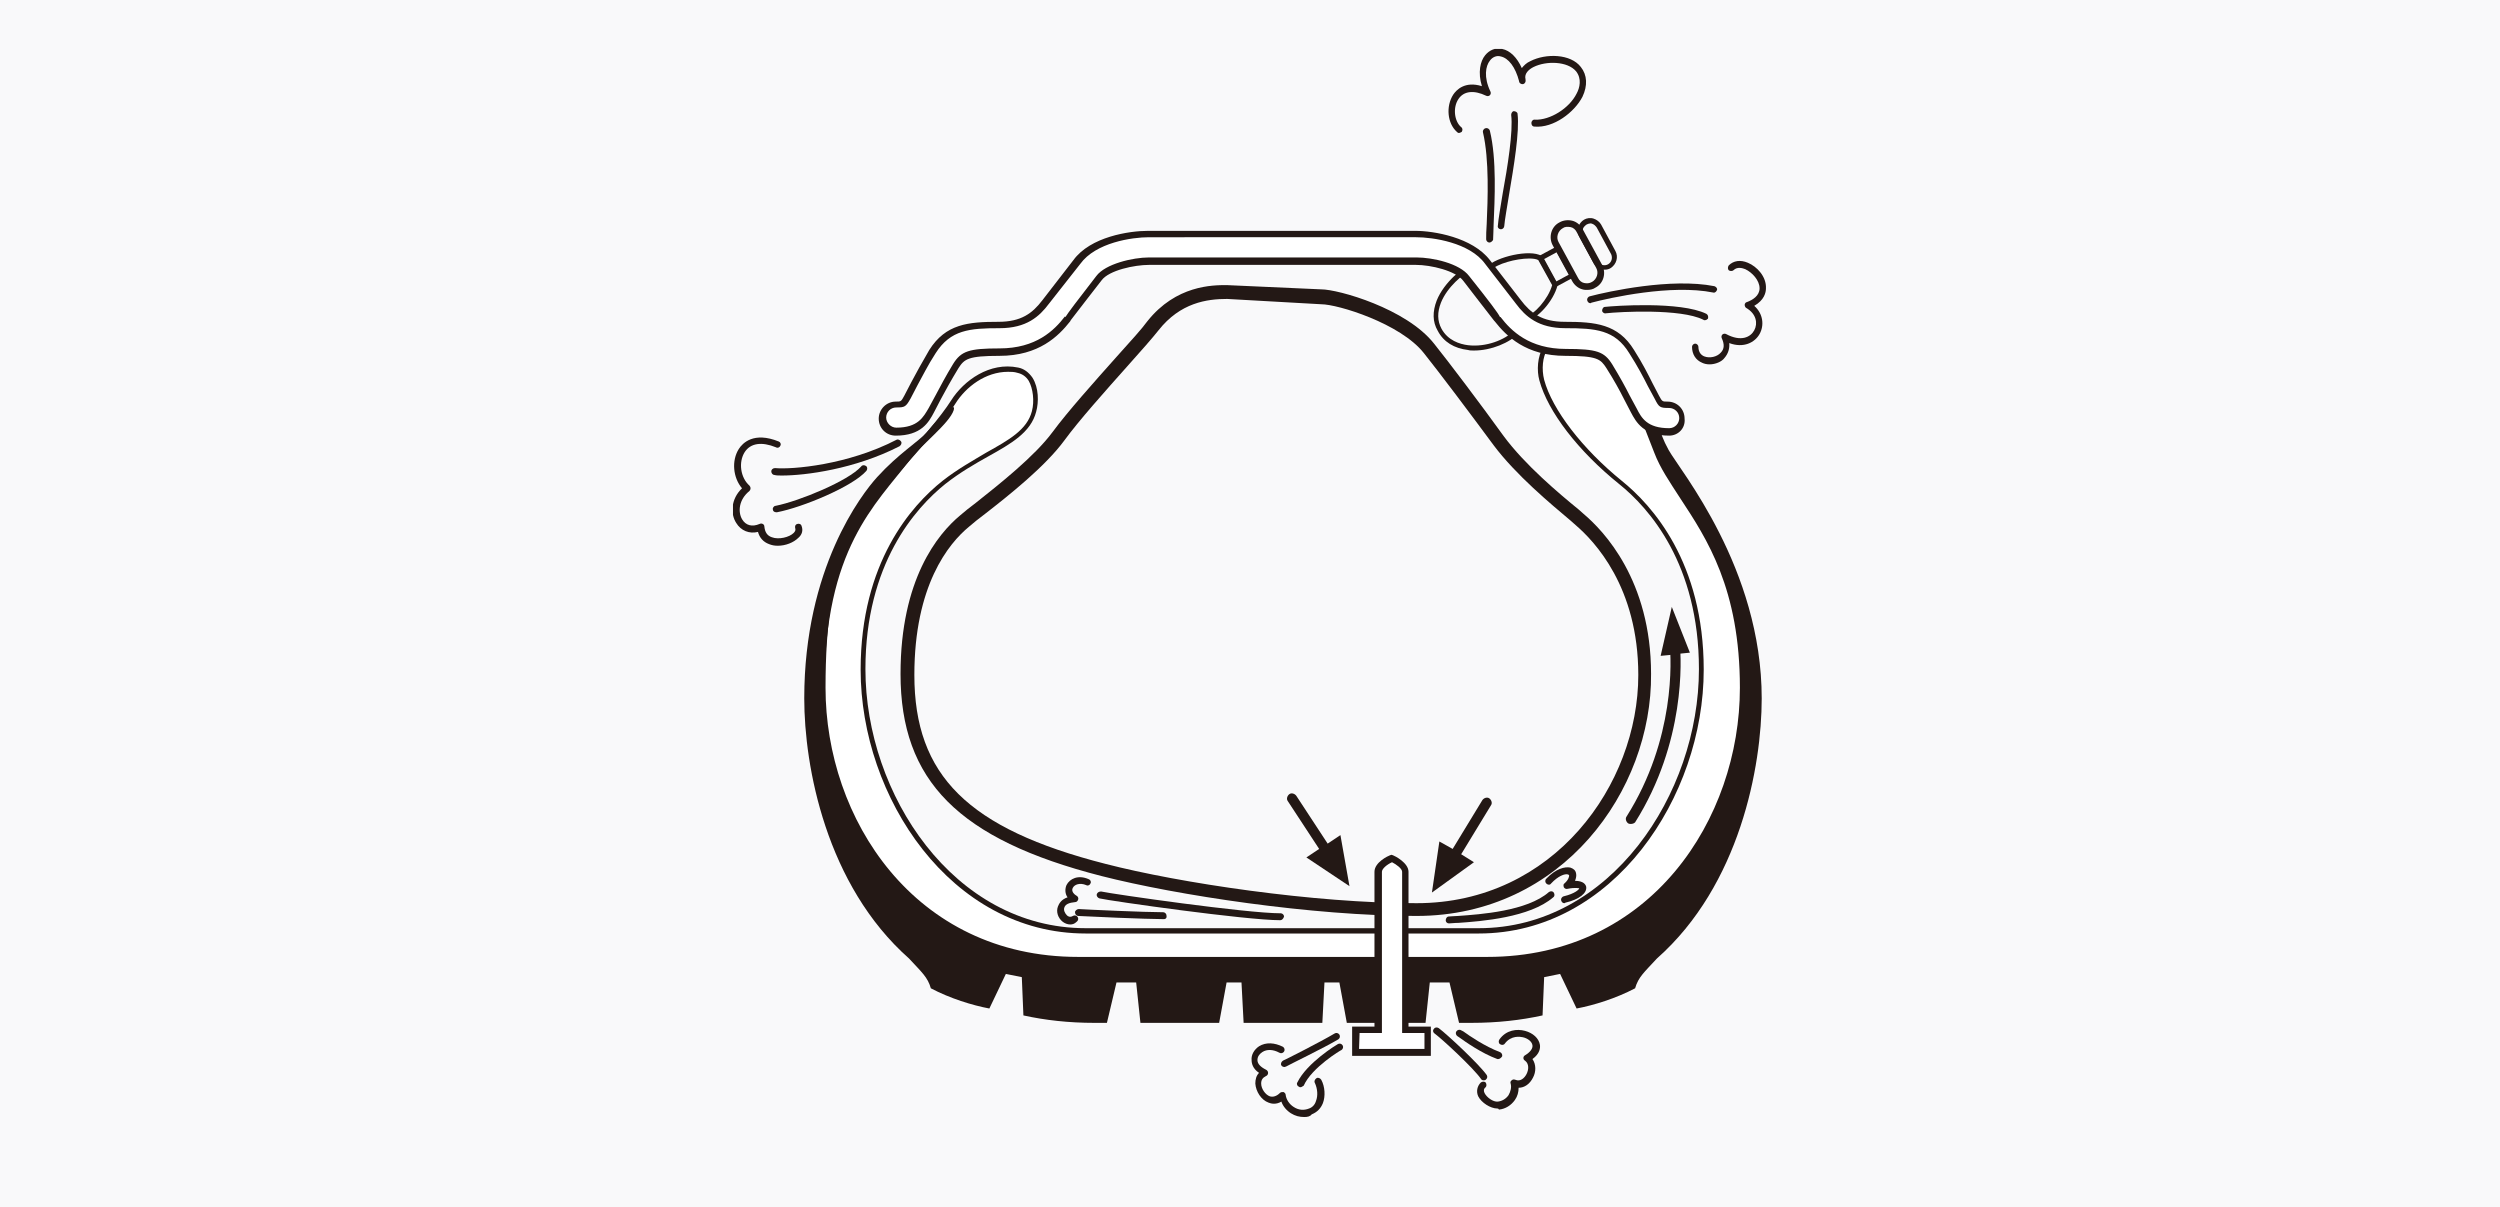
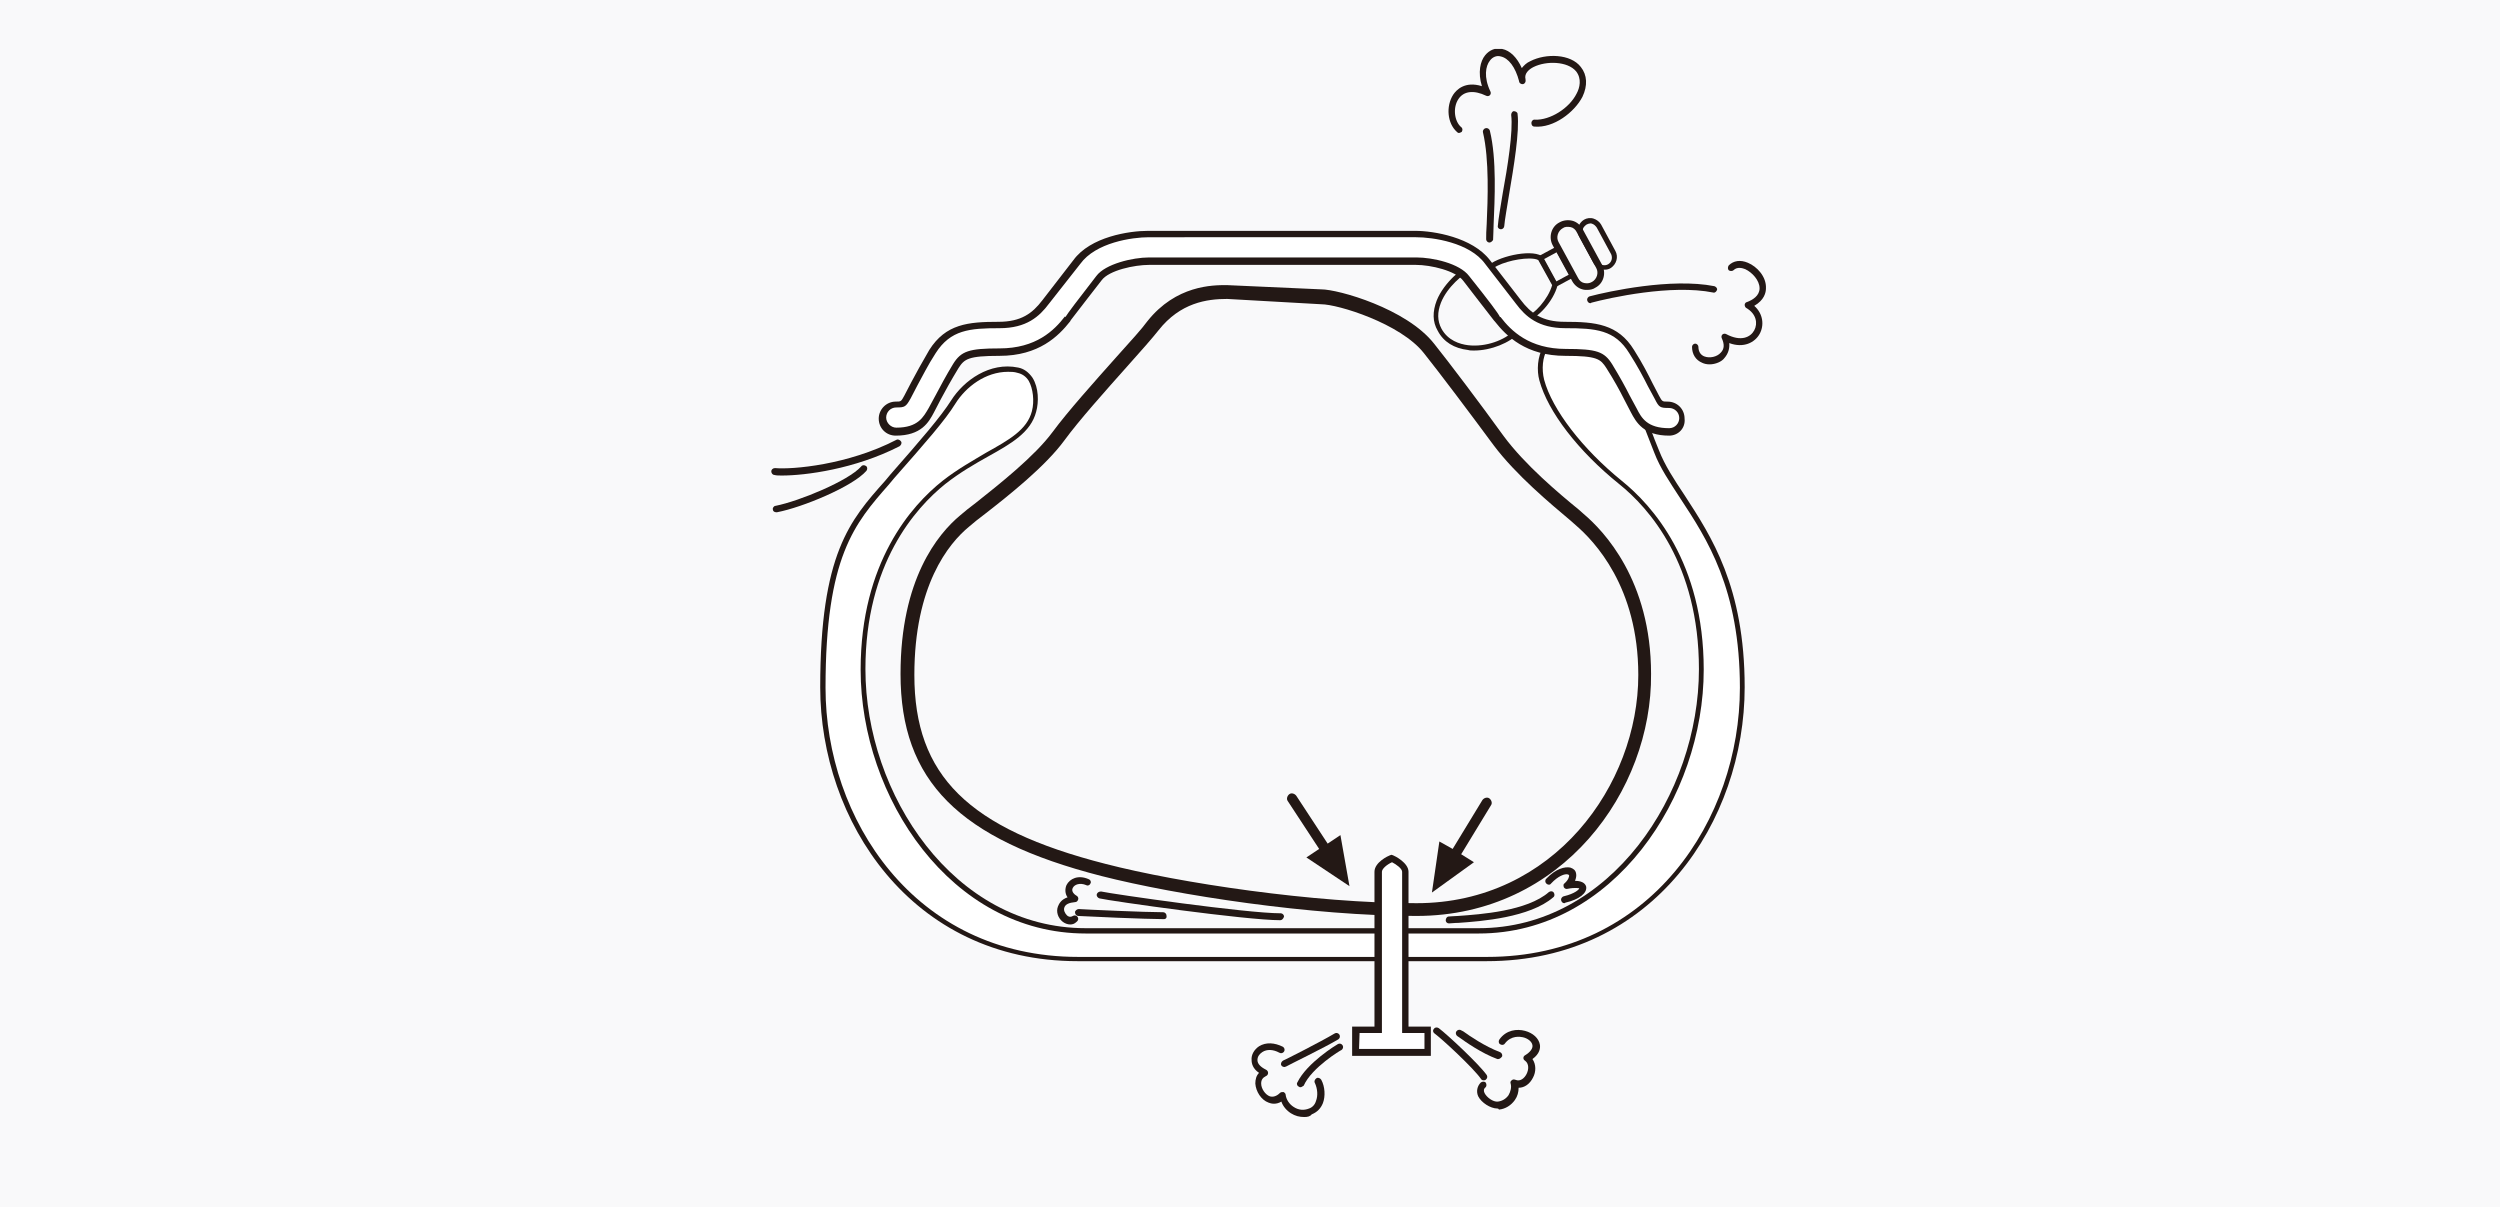
<svg xmlns="http://www.w3.org/2000/svg" xmlns:xlink="http://www.w3.org/1999/xlink" id="tubeless_img03.svg" viewBox="0 0 470 227" preserveAspectRatio="none">
  <style>.st0{fill:#F9F9FA;} .st1{fill:#F9F9FA;enable-background:new ;} .st2{clip-path:url(#SVGID_2_);fill:#231815;} .st3{clip-path:url(#SVGID_4_);fill:#231815;} .st4{clip-path:url(#SVGID_6_);fill:#231815;} .st5{clip-path:url(#SVGID_8_);fill:#231815;} .st6{clip-path:url(#SVGID_10_);fill:#231815;} .st7{clip-path:url(#SVGID_12_);fill:#FFFFFF;} .st8{clip-path:url(#SVGID_14_);fill:#231815;} .st9{clip-path:url(#SVGID_16_);fill:#231815;} .st10{clip-path:url(#SVGID_18_);fill:#FFFFFF;} .st11{clip-path:url(#SVGID_20_);fill:#231815;} .st12{clip-path:url(#SVGID_22_);fill:#231815;} .st13{clip-path:url(#SVGID_24_);fill:#FFFFFF;} .st14{clip-path:url(#SVGID_26_);fill:#231815;} .st15{clip-path:url(#SVGID_28_);fill:#231815;} .st16{clip-path:url(#SVGID_30_);fill:#231815;} .st17{clip-path:url(#SVGID_32_);fill:#231815;} .st18{clip-path:url(#SVGID_34_);fill:#231815;} .st19{clip-path:url(#SVGID_36_);fill:#231815;} .st20{clip-path:url(#SVGID_38_);fill:#231815;} .st21{clip-path:url(#SVGID_40_);fill:#231815;} .st22{clip-path:url(#SVGID_42_);fill:#231815;} .st23{clip-path:url(#SVGID_44_);fill:#231815;} .st24{clip-path:url(#SVGID_46_);fill:#231815;} .st25{clip-path:url(#SVGID_48_);fill:#231815;} .st26{clip-path:url(#SVGID_50_);fill:#231815;} .st27{clip-path:url(#SVGID_52_);fill:#231815;} .st28{clip-path:url(#SVGID_54_);fill:#231815;} .st29{clip-path:url(#SVGID_56_);fill:#231815;} .st30{clip-path:url(#SVGID_58_);fill:#231815;} .st31{clip-path:url(#SVGID_60_);fill:#231815;} .st32{clip-path:url(#SVGID_62_);fill:#231815;} .st33{clip-path:url(#SVGID_64_);fill:#231815;} .st34{clip-path:url(#SVGID_66_);fill:#231815;} .st35{clip-path:url(#SVGID_68_);fill:#231815;} .st36{clip-path:url(#SVGID_70_);fill:#231815;} .st37{clip-path:url(#SVGID_72_);fill:#231815;} .st38{clip-path:url(#SVGID_74_);fill:#231815;}</style>
  <path id="aaa.svg" class="st0" d="M0 0h470v227H0z" />
  <defs>
    <path id="SVGID_1_" d="M137.8 9.2h194.4V210H137.8z" />
  </defs>
  <clipPath id="SVGID_2_">
    <use xlink:href="#SVGID_1_" overflow="visible" />
  </clipPath>
  <path class="st2" d="M298.4 54.5c-.3 0-.6 0-.9-.1-.8-.2-1.5-.8-1.9-1.5l-3.7-6.8c-.8-1.5-.3-3.5 1.3-4.3.7-.4 1.6-.5 2.4-.3s1.5.8 1.9 1.5l3.7 6.8c.8 1.5.3 3.5-1.3 4.3-.4.3-1 .4-1.5.4zm-4.6-11.6c-.9.5-1.3 1.7-.8 2.6l3.7 6.8c.2.4.6.8 1.1.9.5.1 1 .1 1.5-.2.9-.5 1.3-1.7.8-2.6l-3.7-6.8c-.2-.4-.6-.8-1.1-.9-.6-.1-1.1-.1-1.5.2z" />
  <defs>
    <path id="SVGID_3_" d="M137.8 9.2h194.4V210H137.8z" />
  </defs>
  <clipPath id="SVGID_4_">
    <use xlink:href="#SVGID_3_" overflow="visible" />
  </clipPath>
  <path class="st3" d="M301.7 50.7c-.2 0-.4 0-.7-.1-.6-.2-1.1-.6-1.4-1.1l-2.7-5c-.3-.5-.4-1.2-.2-1.8.2-.6.6-1.1 1.1-1.4.5-.3 1.2-.4 1.8-.2.6.2 1.1.6 1.4 1.1l2.7 5c.6 1.1.2 2.5-.9 3.2-.3.2-.7.3-1.1.3zM299 42c-.2 0-.5.1-.7.2-.3.2-.6.5-.7.8-.1.4-.1.7.1 1.1l2.7 5c.2.3.5.6.8.7.4.1.7.1 1.1-.1.7-.4.9-1.2.6-1.9l-2.7-5c-.2-.3-.5-.6-.8-.7-.2-.1-.3-.1-.4-.1z" />
  <defs>
    <path id="SVGID_5_" d="M137.8 9.2h194.4V210H137.8z" />
  </defs>
  <clipPath id="SVGID_6_">
    <use xlink:href="#SVGID_5_" overflow="visible" />
  </clipPath>
  <path class="st4" d="M292.2 54.1l-3.2-5.8 4.1-2.2 3.2 5.8-4.1 2.2zm-1.9-5.4l2.3 4.2 2.4-1.3-2.3-4.2-2.4 1.3z" />
  <defs>
    <path id="SVGID_7_" d="M137.8 9.2h194.4V210H137.8z" />
  </defs>
  <clipPath id="SVGID_8_">
    <use xlink:href="#SVGID_7_" overflow="visible" />
  </clipPath>
  <path class="st5" d="M286.9 60.3c-2.3 0-7.1-7.6-7.6-8.5-.2-.3-.4-1 .3-1.7 1.7-1.8 8-3.3 10.2-2l.1.1.1.1 2.8 5.2v.2c-.7 2.8-3.8 6.4-5.9 6.6.1 0 .1 0 0 0zm.6-11.7c-2.5 0-6.1 1-7.2 2.2-.3.4-.2.5-.2.6 2.4 3.9 5.7 8 6.8 8 1.4-.1 4.2-3.2 4.9-5.8l-2.6-4.7c-.3-.2-1-.3-1.7-.3z" />
  <defs>
    <path id="SVGID_9_" d="M137.8 9.2h194.4V210H137.8z" />
  </defs>
  <clipPath id="SVGID_10_">
    <use xlink:href="#SVGID_9_" overflow="visible" />
  </clipPath>
  <path class="st6" d="M277.1 65.9c-.4 0-.8 0-1.1-.1-2.6-.3-4.6-1.5-5.7-3.6-1-1.7-1-3.6-.2-5.7 1.4-3.5 5.1-6.4 6.5-6.8l.4-.1.2.3c1.3 2.3 6.7 9.9 8.5 12l.3.3-.3.3c-1.9 2-5.4 3.4-8.6 3.4zm-.6-15.1c-1.4.7-4.4 3.1-5.6 6.1-.7 1.8-.7 3.4.1 4.9 1.2 2.2 3.4 2.9 5 3.1 3.4.4 6.9-1 8.6-2.7-1.9-2.4-6.6-8.9-8.1-11.4z" />
  <defs>
    <path id="SVGID_11_" d="M137.8 9.2h194.4V210H137.8z" />
  </defs>
  <clipPath id="SVGID_12_">
    <use xlink:href="#SVGID_11_" overflow="visible" />
  </clipPath>
  <path class="st7" d="M241.1 180.3h38.5c29.8 0 48-24.4 48-51 0-26.2-12.3-34.4-16.1-44.4-2.8-7.2-4.4-12.2-6.3-15.2-2.5-3.9-7.2-7-12.1-6-3.1.6-3.8 4.9-3.1 7.7 1.5 5.9 7.4 13.3 14.8 19.2 8 6.4 15.2 17.7 15.2 35.2 0 23.8-16.8 49.1-41.8 49.1h-74c-25 0-41.8-25.4-41.8-49.1 0-17.4 7.2-28.8 15.2-35.2 7.4-5.9 15.4-7.4 16.9-13.3.7-2.8 0-7.1-3.1-7.7-5-.9-9.7 2.1-12.1 6-1.9 3-5.5 7.2-11.4 13.9-7 8-13.1 13.5-13.1 39.7 0 26.6 18.2 51 48 51h38.3v.1z" />
  <defs>
    <path id="SVGID_13_" d="M137.8 9.2h194.4V210H137.8z" />
  </defs>
  <clipPath id="SVGID_14_">
    <use xlink:href="#SVGID_13_" overflow="visible" />
  </clipPath>
  <path class="st8" d="M279.5 180.7h-76.9c-31.4 0-48.4-26.5-48.4-51.5 0-25.1 5.6-31.4 12.2-38.8l1-1.2c5.8-6.6 9.5-10.9 11.4-13.9 2.4-3.8 7.3-7.3 12.6-6.2 1.1.2 2 .9 2.7 1.9 1.2 1.9 1.2 4.6.7 6.4-1 3.9-4.7 6-9 8.4-2.5 1.4-5.3 3-8.1 5.2-5.6 4.5-15 15-15 34.8 0 23.5 16.6 48.7 41.4 48.7H278c24.7 0 41.4-25.2 41.4-48.7 0-19.8-9.4-30.3-15-34.8-7.7-6.2-13.4-13.6-15-19.5-.5-1.8-.4-4.5.8-6.4.6-1 1.6-1.7 2.7-1.9 5.3-1.1 10.2 2.4 12.6 6.2 1.5 2.4 2.9 6.1 4.8 11.2.5 1.3 1 2.7 1.6 4.1 1.1 2.8 2.8 5.4 4.8 8.4 5 7.7 11.3 17.2 11.3 36.1 0 25-17 51.5-48.5 51.5zm-90-110.8c-4.2 0-7.9 2.8-9.9 6-1.9 3.1-5.6 7.3-11.5 14l-1 1.2c-6.4 7.3-11.9 13.5-11.9 38.2 0 24.5 16.6 50.6 47.5 50.6h76.9c30.8 0 47.5-26 47.5-50.6 0-18.6-6.2-28-11.2-35.6-2-3.1-3.8-5.7-4.9-8.6-.6-1.5-1.1-2.8-1.6-4.1-1.9-5-3.2-8.6-4.7-11-2.3-3.6-6.7-6.7-11.7-5.8-.9.2-1.6.7-2.1 1.5-.9 1.4-1.1 3.7-.6 5.7 1.5 5.6 7.2 13 14.6 19 5.7 4.6 15.4 15.3 15.4 35.5 0 23.9-17 49.6-42.3 49.6h-73.9c-25.3 0-42.3-25.6-42.3-49.6 0-20.2 9.6-30.9 15.4-35.5 2.8-2.2 5.7-3.8 8.2-5.3 4.3-2.4 7.7-4.3 8.6-7.8.5-1.9.2-4.3-.6-5.7-.5-.8-1.2-1.3-2.1-1.5-.6-.2-1.2-.2-1.8-.2z" />
  <defs>
-     <path id="SVGID_15_" d="M137.8 9.2h194.4V210H137.8z" />
-   </defs>
+     </defs>
  <clipPath id="SVGID_16_">
    <use xlink:href="#SVGID_15_" overflow="visible" />
  </clipPath>
  <path class="st9" d="M279.5 180.3c29.8 0 48-24.4 48-51 0-26.2-12.3-34.4-16.1-44.4-1.3-3.3-2.5-6.1-3.2-8.6-.6-1.8 2-1.6 2.8.5s.6 4 2.7 7.8 17.5 22.2 17.5 46.7c0 12.8-4.1 35.1-19.7 48.9-2.4 2.6-3.5 3.5-4.1 5.6-3.6 1.9-7.8 3.2-11 3.8l-3.1-6.5-3 .6-.3 7.2c-4.1.9-8.5 1.4-13.4 1.4h-2.3l-1.8-7.6h-3.7l-.8 7.6h-14.8l-1.4-7.6H249l-.4 7.6h-14.8l-.4-7.6h-2.8l-1.4 7.6h-14.8l-.8-7.6h-3.7l-1.8 7.6h-2.3c-4.9 0-9.3-.5-13.4-1.4l-.3-7.2-3-.6-3.1 6.5c-3.2-.6-7.4-1.9-11-3.8-.6-2.1-1.7-3-4.1-5.6-15.6-13.8-19.7-36.1-19.7-48.9 0-24.5 10.8-38.4 13.7-41.6 4-4.4 7.8-6.7 9.3-8.4 2.7-3.2 5.6-6 5.1-4.2-.8 2.5-6.1 6.5-8.2 9.3-6.5 8.5-16.1 16.7-16.1 42.9 0 26.6 18.2 51 48 51h76.5z" />
  <defs>
    <path id="SVGID_17_" d="M137.8 9.2h194.4V210H137.8z" />
  </defs>
  <clipPath id="SVGID_18_">
    <use xlink:href="#SVGID_17_" overflow="visible" />
  </clipPath>
  <path class="st10" d="M241.1 49.2h25.1c2.9 0 7.8 1.1 9.4 3.2l6 7.7c2.1 2.7 5.6 6.3 12.8 6.3 5.8 0 6.9.5 8.2 2.6 1.4 2.3 2.5 4.3 3.3 5.9l1.1 2 .2.4c1 1.8 2.2 4.1 6.6 4.1 1.4 0 2.5-1.1 2.5-2.5s-1.1-2.5-2.5-2.5-1.4 0-2.2-1.4l-.2-.4-1-1.9c-.9-1.7-2-3.8-3.5-6.2-2.9-4.6-6.8-5-12.5-5-4.8 0-7.1-2.1-8.8-4.3l-5.8-7.5c-3.1-4.2-10.1-5.3-13.5-5.3H216c-3.3 0-10.4 1.1-13.5 5.3l-5.8 7.5c-1.8 2.3-4 4.3-8.8 4.3-5.7 0-9.6.3-12.5 5-1.5 2.4-2.6 4.5-3.5 6.2l-1 1.9-.2.4c-.8 1.4-.8 1.4-2.2 1.4s-2.5 1.1-2.5 2.5 1.1 2.5 2.5 2.5c4.4 0 5.7-2.3 6.6-4.1l.2-.4 1.1-2c.8-1.6 1.9-3.6 3.3-5.9 1.3-2.1 2.4-2.6 8.2-2.6 7.1 0 10.7-3.6 12.8-6.3l6-7.7c1.5-2.1 6.4-3.2 9.4-3.2h25z" />
  <defs>
    <path id="SVGID_19_" d="M137.8 9.2h194.4V210H137.8z" />
  </defs>
  <clipPath id="SVGID_20_">
    <use xlink:href="#SVGID_19_" overflow="visible" />
  </clipPath>
  <path class="st11" d="M313.8 81.9c-4.8 0-6.2-2.5-7.2-4.4l-1.3-2.5c-.8-1.6-1.9-3.6-3.3-5.8-1.1-1.7-1.7-2.3-7.7-2.3-7.4 0-11.1-3.7-13.3-6.5l-.1-.1c-.8-1-5.8-7.5-5.8-7.5-1.4-1.9-6.1-3-8.9-3H216c-2.7 0-7.5 1-8.9 2.9 0 0-4.9 6.3-5.8 7.5l-.1.2c-2.2 2.8-5.9 6.5-13.3 6.5-5.9 0-6.6.6-7.7 2.3-1.4 2.3-2.5 4.3-3.3 5.8l-1.3 2.5c-1 1.9-2.4 4.4-7.2 4.4-1.8 0-3.2-1.4-3.2-3.2 0-1.7 1.4-3.2 3.2-3.2 1 0 1 0 1.6-1.1l1.3-2.5c.9-1.7 2-3.7 3.4-6.1 3.1-4.9 7.3-5.3 13-5.3 4.3 0 6.4-1.6 8.3-4.1l5.8-7.5c3.2-4.4 10.5-5.5 14-5.5h50.3c3.4 0 10.7 1.2 14 5.5l5.8 7.5c1.9 2.5 4 4.1 8.3 4.1 5.7 0 10 .4 13 5.3 1.6 2.5 2.7 4.7 3.5 6.3l1.2 2.3c.6 1.1.6 1.1 1.6 1.1 1.8 0 3.2 1.4 3.2 3.2.2 1.8-1.2 3.2-2.9 3.2zm-31.7-22.3c2 2.6 5.4 6 12.3 6 5.8 0 7.2.5 8.7 2.9 1.4 2.3 2.5 4.3 3.3 5.9l1.3 2.4c.9 1.8 2 3.7 6.1 3.7 1.1 0 1.9-.9 1.9-1.9 0-1.1-.9-1.9-1.9-1.9-1.7 0-1.9-.1-2.7-1.7l-1.3-2.4c-.8-1.6-1.9-3.7-3.5-6.2-2.7-4.4-6.3-4.7-12-4.7-5.1 0-7.5-2.2-9.3-4.6l-5.8-7.5c-2.9-4-9.8-5-13-5H216c-3.2 0-10 1-12.9 5l-5.9 7.5c-1.8 2.4-4.2 4.6-9.3 4.6-5.6 0-9.2.3-12 4.7-1.5 2.3-2.5 4.4-3.4 6l-1.3 2.5c-.9 1.6-1.1 1.7-2.7 1.7-1.1 0-1.9.9-1.9 1.9s.9 1.9 1.9 1.9c4.1 0 5.1-2 6.1-3.7l1.3-2.4c.8-1.5 1.9-3.6 3.3-5.9 1.5-2.4 3-2.9 8.7-2.9 6.9 0 10.3-3.4 12.3-6l.1.1c.5-.8 2-2.8 5.8-7.7 1.7-2.3 6.9-3.5 9.9-3.5h50.3c3 0 8.1 1.1 9.9 3.5 3.9 4.9 5.4 6.9 5.8 7.7h.1z" />
  <defs>
    <path id="SVGID_21_" d="M137.8 9.2h194.4V210H137.8z" />
  </defs>
  <clipPath id="SVGID_22_">
    <use xlink:href="#SVGID_21_" overflow="visible" />
  </clipPath>
  <path class="st12" d="M266.3 172.2c-19.6 0-45.1-3.9-59.2-7.5-26.9-6.9-37.8-17.9-37.8-38 0-17.8 7-26.3 11.2-29.8.8-.7 1.8-1.5 3-2.4 4.4-3.5 11-8.7 14.4-13.3 2.8-3.8 7.9-9.5 12-14.1 2.6-2.9 4.8-5.3 5.8-6.7 5.4-6.8 12.3-6.8 14.9-6.8l17.8.8c3.2 0 16 3.6 21.2 10.2 2.8 3.5 8.7 11.3 13.1 17.4 4 5.4 10.3 10.7 14.1 13.8l.9.8c3.8 3.2 12.7 12.5 12.7 30.1.2 21.9-16.7 45.5-44.1 45.5zm-35.6-116c-3.8 0-8.8.7-12.9 5.9-1.1 1.4-3.3 3.9-5.9 6.8-4.1 4.6-9.1 10.2-11.8 13.9-3.6 4.9-10.4 10.3-14.9 13.8-1.2.9-2.2 1.7-3 2.4-3.9 3.2-10.3 11.1-10.3 27.9 0 18.9 10.1 28.9 35.9 35.5 13.9 3.6 39.2 7.4 58.5 7.4 25.8 0 41.7-22.3 41.7-42.9 0-16.6-8.3-25.2-11.8-28.2l-.9-.8c-3.8-3.2-10.3-8.6-14.5-14.2-4.5-6.1-10.3-13.8-13.1-17.3-4.4-5.6-16.2-9.2-19.3-9.2l-17.7-1z" />
  <defs>
    <path id="SVGID_23_" d="M137.8 9.2h194.4V210H137.8z" />
  </defs>
  <clipPath id="SVGID_24_">
    <use xlink:href="#SVGID_23_" overflow="visible" />
  </clipPath>
  <path class="st13" d="M264.1 193.6v-29.7c0-1.4-2.5-2.5-2.5-2.5s-2.5 1.1-2.5 2.5v29.7h-4.2v4.2h13.5v-4.2h-4.3z" />
  <defs>
    <path id="SVGID_25_" d="M137.8 9.2h194.4V210H137.8z" />
  </defs>
  <clipPath id="SVGID_26_">
    <use xlink:href="#SVGID_25_" overflow="visible" />
  </clipPath>
  <path class="st14" d="M269 198.5h-14.8V193h4.2v-29.1c0-1.8 2.6-3 2.9-3.1l.3-.1.3.1c.3.1 2.9 1.4 2.9 3.1V193h4.2v5.5zm-13.5-1.3h12.3v-3h-4.2v-30.3c0-.6-1.1-1.4-1.9-1.8-.9.4-1.9 1.2-1.9 1.8v30.3h-4.2l-.1 3z" />
  <g>
    <defs>
      <path id="SVGID_27_" d="M137.8 9.2h194.4V210H137.8z" />
    </defs>
    <clipPath id="SVGID_28_">
      <use xlink:href="#SVGID_27_" overflow="visible" />
    </clipPath>
    <path class="st15" d="M245.2 210c-.9 0-1.7-.2-2.5-.7s-1.5-1.3-1.8-2.2c-1 .6-1.9.4-2.4.2-1.4-.5-2.4-2.1-2.5-3.6 0-.8.2-1.5.7-2-1.2-.8-1.4-1.8-1.4-2.4-.1-1 .5-2 1.4-2.6 1.3-.8 2.9-.7 4.5.1.3.2.4.6.2.9-.2.3-.6.4-.9.2-1.1-.6-2.3-.7-3.2-.1-.6.4-.9.9-.9 1.5 0 .7.6 1.3 1.6 1.8.2.1.4.3.4.6 0 .2-.1.5-.4.6-.6.3-.9.7-.9 1.4 0 1 .8 2.1 1.6 2.4.6.2 1.3 0 1.9-.6.2-.2.4-.2.7-.2.2.1.4.3.4.5.1.9.7 1.8 1.5 2.3.9.6 1.9.7 2.9.3.6-.2 1.1-.7 1.3-1.4.4-1 .3-2.3-.2-3.4-.2-.3 0-.7.3-.9s.7 0 .9.3c.7 1.3.8 3.1.3 4.4-.4 1-1.1 1.7-2.1 2.1-.3.4-.8.5-1.4.5z" />
  </g>
  <g>
    <defs>
      <path id="SVGID_29_" d="M137.8 9.2h194.4V210H137.8z" />
    </defs>
    <clipPath id="SVGID_30_">
      <use xlink:href="#SVGID_29_" overflow="visible" />
    </clipPath>
    <path class="st16" d="M241.5 200.6c-.2 0-.5-.1-.6-.3-.2-.3 0-.7.3-.9.1 0 7.2-3.6 9.7-5.1.3-.2.7-.1.9.2s.1.7-.2.9c-2.5 1.5-9.5 4.9-9.8 5.1-.1 0-.2.1-.3.1z" />
  </g>
  <g>
    <defs>
      <path id="SVGID_31_" d="M137.8 9.2h194.4V210H137.8z" />
    </defs>
    <clipPath id="SVGID_32_">
      <use xlink:href="#SVGID_31_" overflow="visible" />
    </clipPath>
    <path class="st17" d="M244.5 204.4c-.1 0-.2 0-.3-.1-.3-.1-.5-.5-.3-.8 1.8-3.7 7.4-7.1 7.6-7.2.3-.2.7-.1.9.2s.1.7-.2.9c-.1 0-5.6 3.3-7.1 6.7-.2.1-.4.3-.6.3z" />
  </g>
  <g>
    <defs>
      <path id="SVGID_33_" d="M137.8 9.2h194.4V210H137.8z" />
    </defs>
    <clipPath id="SVGID_34_">
      <use xlink:href="#SVGID_33_" overflow="visible" />
    </clipPath>
    <path class="st18" d="M281.5 208.4c-1.3 0-3-1.1-3.6-2.3-.4-.9-.2-1.9.5-2.6.3-.2.7-.2.9 0 .2.3.2.7 0 .9-.4.3-.4.7-.2 1.1.4.8 1.6 1.7 2.5 1.6.8-.1 1.5-.5 2-1.2.4-.7.6-1.5.4-2.2-.1-.2 0-.5.2-.6.2-.2.4-.2.7-.1.9.4 1.7-.3 2.1-1.1s.5-1.9-.3-2.5c-.2-.1-.3-.3-.3-.5s.1-.4.3-.5c1-.6 1.5-1.3 1.4-1.9-.1-.7-.9-1.3-1.8-1.5-.5-.1-2.2-.4-3.4 1.2-.2.3-.6.3-.9.1s-.3-.6-.1-.9c1.3-1.8 3.3-2 4.8-1.6s2.6 1.4 2.8 2.6c.1.6 0 1.7-1.4 2.7.7 1 .7 2.4.1 3.5-.6 1.2-1.6 1.9-2.7 1.9 0 .8-.2 1.6-.7 2.3-.7 1-1.8 1.7-3 1.8-.1-.2-.2-.2-.3-.2z" />
  </g>
  <g>
    <defs>
      <path id="SVGID_35_" d="M137.8 9.2h194.4V210H137.8z" />
    </defs>
    <clipPath id="SVGID_36_">
      <use xlink:href="#SVGID_35_" overflow="visible" />
    </clipPath>
    <path class="st19" d="M278.9 203.1c-.2 0-.4-.1-.5-.3-1.4-2-7.2-7.4-8.7-8.5-.3-.2-.4-.6-.1-.9.2-.3.6-.3.9-.1 1.6 1.2 7.5 6.7 9 8.8.2.3.1.7-.2.9-.1.1-.3.1-.4.1z" />
  </g>
  <g>
    <defs>
      <path id="SVGID_37_" d="M137.8 9.2h194.4V210H137.8z" />
    </defs>
    <clipPath id="SVGID_38_">
      <use xlink:href="#SVGID_37_" overflow="visible" />
    </clipPath>
    <path class="st20" d="M281.7 199.1h-.2c-3-1.1-6.1-3.3-7.2-4.1l-.3-.2c-.3-.2-.4-.6-.2-.9.2-.3.6-.4.9-.2l.4.2c1.1.8 4 2.8 6.9 3.9.3.1.5.5.4.8-.2.3-.5.5-.7.5z" />
  </g>
  <g>
    <defs>
      <path id="SVGID_39_" d="M137.8 9.2h194.4V210H137.8z" />
    </defs>
    <clipPath id="SVGID_40_">
      <use xlink:href="#SVGID_39_" overflow="visible" />
    </clipPath>
    <path class="st21" d="M245.6 161.2l8.1 5.4-1.7-9.6-2.4 1.6-5.9-9c-.3-.4-.9-.6-1.3-.3s-.6.9-.3 1.3l5.9 9-2.4 1.6z" />
  </g>
  <g>
    <defs>
      <path id="SVGID_41_" d="M137.8 9.2h194.4V210H137.8z" />
    </defs>
    <clipPath id="SVGID_42_">
      <use xlink:href="#SVGID_41_" overflow="visible" />
    </clipPath>
    <path class="st22" d="M270.6 158.2l-1.4 9.6 7.9-5.7-2.4-1.5 5.6-9.2c.3-.4.1-1-.3-1.3s-1-.1-1.3.3l-5.6 9.2-2.5-1.4z" />
  </g>
  <g>
    <defs>
      <path id="SVGID_43_" d="M137.8 9.2h194.4V210H137.8z" />
    </defs>
    <clipPath id="SVGID_44_">
      <use xlink:href="#SVGID_43_" overflow="visible" />
    </clipPath>
    <path class="st23" d="M201.2 173.8c-.5 0-1-.2-1.4-.5-.9-.7-1.3-1.9-.9-2.9.2-.5.6-1.3 1.8-1.7-.5-.7-.5-1.6-.2-2.3.6-1.2 2.2-2 4.2-1.1.3.1.5.5.3.8-.1.3-.5.5-.8.3-1.2-.5-2.2-.1-2.5.5-.3.5 0 1.1.7 1.5.2.1.4.4.3.7-.1.3-.3.5-.6.5-1.1.1-1.8.4-2 1-.2.5.1 1.1.5 1.5.2.2.6.4 1.1.1.3-.2.7-.1.9.2s.1.7-.2.9c-.4.4-.8.5-1.2.5z" />
  </g>
  <g>
    <defs>
      <path id="SVGID_45_" d="M137.8 9.2h194.4V210H137.8z" />
    </defs>
    <clipPath id="SVGID_46_">
      <use xlink:href="#SVGID_45_" overflow="visible" />
    </clipPath>
    <path class="st24" d="M240.7 173c-6.5 0-31.8-3.6-34-4.1-.3-.1-.6-.4-.5-.8.1-.3.4-.5.8-.5 2.3.5 27.3 4.1 33.8 4.1.3 0 .6.3.6.6-.1.4-.4.7-.7.7z" />
  </g>
  <g>
    <defs>
      <path id="SVGID_47_" d="M137.8 9.2h194.4V210H137.8z" />
    </defs>
    <clipPath id="SVGID_48_">
      <use xlink:href="#SVGID_47_" overflow="visible" />
    </clipPath>
    <path class="st25" d="M218.8 172.8c-3.2 0-14.5-.5-16.1-.6-.3 0-.6-.3-.6-.7 0-.3.4-.6.7-.6 1.4.1 12.5.6 15.9.6.3 0 .6.3.6.6.1.4-.1.7-.5.7z" />
  </g>
  <g>
    <defs>
      <path id="SVGID_49_" d="M137.8 9.2h194.4V210H137.8z" />
    </defs>
    <clipPath id="SVGID_50_">
      <use xlink:href="#SVGID_49_" overflow="visible" />
    </clipPath>
    <path class="st26" d="M294.1 169.8c-.3 0-.5-.2-.6-.5s.1-.7.5-.8c2.1-.5 2.9-1.3 2.9-1.5-.1 0-.7-.2-2.2.1-.3.1-.6-.1-.7-.3-.1-.3-.1-.6.1-.7.8-.7.9-1.3.9-1.5 0 0 0-.1-.2-.2-.6-.2-1.9.3-3.2 1.7-.2.3-.6.3-.9 0-.2-.2-.3-.6 0-.9 1.8-1.9 3.5-2.3 4.5-2.1.6.2 1 .5 1.1 1.1.1.4 0 .9-.2 1.4 1.6 0 2 .7 2.1 1.1.2 1.2-1.3 2.4-3.9 3-.1.1-.2.1-.2.1z" />
  </g>
  <g>
    <defs>
      <path id="SVGID_51_" d="M137.8 9.2h194.4V210H137.8z" />
    </defs>
    <clipPath id="SVGID_52_">
      <use xlink:href="#SVGID_51_" overflow="visible" />
    </clipPath>
    <path class="st27" d="M272.4 173.6c-.3 0-.6-.2-.6-.6 0-.3.2-.7.6-.7s1-.1 1.7-.1c4.2-.3 13-.9 17.1-4.5.3-.2.7-.2.9.1.2.3.2.7-.1.9-4.4 3.8-13.5 4.5-17.8 4.8-.8 0-1.4.1-1.8.1z" />
  </g>
  <g>
    <defs>
      <path id="SVGID_53_" d="M137.8 9.2h194.4V210H137.8z" />
    </defs>
    <clipPath id="SVGID_54_">
      <use xlink:href="#SVGID_53_" overflow="visible" />
    </clipPath>
-     <path class="st28" d="M146.2 102.6c-.6 0-1.1-.1-1.6-.3-1.1-.4-1.8-1.2-2.1-2.3-1.6.4-3.2-.2-4.1-1.7-1.1-1.7-1-4.5 1.1-6.5-1.7-2-2-5.2-.6-7.4.7-1.1 2.8-3.3 7.5-1.4.3.1.5.5.3.8-.1.3-.5.5-.8.3-2.7-1.1-4.8-.8-5.9.9-1.2 1.9-.8 4.8.9 6.3.1.1.2.3.2.5s-.1.4-.2.5c-2 1.6-2.2 3.9-1.4 5.3.7 1.2 1.9 1.5 3.3.9.2-.1.4-.1.6 0 .2.1.3.3.3.5.1 1 .5 1.7 1.4 2 1.3.5 3.3 0 4.1-.8.5-.5.3-.8.3-.9-.1-.3 0-.7.4-.8.3-.1.7 0 .8.4.3.8.1 1.6-.6 2.2-.9.9-2.4 1.5-3.9 1.5z" />
  </g>
  <g>
    <defs>
      <path id="SVGID_55_" d="M137.8 9.2h194.4V210H137.8z" />
    </defs>
    <clipPath id="SVGID_56_">
      <use xlink:href="#SVGID_55_" overflow="visible" />
    </clipPath>
    <path class="st29" d="M321.4 68.5c-.5 0-1-.1-1.4-.3-1.2-.5-1.9-1.6-1.9-3 0-.3.3-.6.6-.6s.6.3.6.6c0 1.1.6 1.6 1.1 1.8 1 .4 2.4.1 3.1-.7.7-.7.7-1.6.2-2.7-.1-.2-.1-.5.1-.7s.5-.2.7-.1c2.8 1.5 4.6.6 5.3-.7.7-1.3.4-3.1-1.5-4.2-.2-.1-.3-.4-.3-.6 0-.2.2-.5.4-.5 1.1-.4 2.4-1.2 2.4-2.6 0-1.5-1.4-3-2.7-3.6-.5-.2-1.5-.5-2.2.2-.2.2-.7.2-.9 0-.2-.2-.2-.6 0-.9.9-.9 2.2-1.1 3.6-.5 1.7.7 3.5 2.6 3.4 4.8 0 .8-.3 2.2-2.2 3.3 1.7 1.5 1.9 3.7 1 5.3-.9 1.6-3 2.7-5.7 1.7.1 1-.2 2-.9 2.8-.5.7-1.7 1.2-2.8 1.2z" />
  </g>
  <g>
    <defs>
      <path id="SVGID_57_" d="M137.8 9.2h194.4V210H137.8z" />
    </defs>
    <clipPath id="SVGID_58_">
      <use xlink:href="#SVGID_57_" overflow="visible" />
    </clipPath>
    <path class="st30" d="M274.3 25c-.2 0-.3-.1-.4-.2-1.8-1.6-2.1-4.8-.7-7 .6-.9 2.2-2.6 5.4-1.6-.8-2.6-.3-4.7.6-5.8.8-1 2-1.5 3.2-1.2 1.5.3 2.8 1.6 3.7 3.6.4-.5.9-1 1.6-1.3 2.9-1.5 7.6-1.4 9.5 1.1 1.2 1.5 1.3 3.5.3 5.6-1.5 2.9-5.4 5.9-9 5.6-.4 0-.6-.3-.6-.7 0-.3.3-.7.7-.6 2.8.1 6.4-2.1 7.8-4.9.6-1.1 1-2.8-.1-4.2-1.6-1.9-5.6-2-8-.8-.8.4-1.8 1.2-1.5 2.3v.1c.1.3-.1.7-.4.8-.3.1-.7-.1-.8-.4v-.1c-.7-2.7-2-4.4-3.5-4.7-.7-.2-1.5.1-2 .8-.8 1-1.2 3.1.1 5.8.1.2.1.5-.1.7s-.5.2-.7.1c-2.3-1.1-4.2-.9-5.2.6-1.1 1.6-.8 4.2.5 5.3.3.2.3.6.1.9-.2.1-.4.2-.5.2z" />
  </g>
  <g>
    <defs>
      <path id="SVGID_59_" d="M137.8 9.2h194.4V210H137.8z" />
    </defs>
    <clipPath id="SVGID_60_">
      <use xlink:href="#SVGID_59_" overflow="visible" />
    </clipPath>
    <path class="st31" d="M147 89.4c-.6 0-1 0-1.4-.1-.3 0-.6-.3-.6-.7 0-.3.3-.6.7-.6 3.3.3 13.7-.6 22.8-5.3.3-.2.7 0 .9.3s0 .7-.3.9c-8.4 4.3-17.7 5.5-22.1 5.5z" />
  </g>
  <g>
    <defs>
      <path id="SVGID_61_" d="M137.8 9.2h194.4V210H137.8z" />
    </defs>
    <clipPath id="SVGID_62_">
      <use xlink:href="#SVGID_61_" overflow="visible" />
    </clipPath>
    <path class="st32" d="M145.9 96.3c-.3 0-.6-.2-.6-.5-.1-.3.2-.7.5-.7 4.5-.9 13.7-4.7 16.1-7.4.2-.3.6-.3.9-.1.3.2.3.6.1.9-2.6 3-12.1 6.9-16.8 7.8h-.2z" />
  </g>
  <g>
    <defs>
      <path id="SVGID_63_" d="M137.8 9.2h194.4V210H137.8z" />
    </defs>
    <clipPath id="SVGID_64_">
      <use xlink:href="#SVGID_63_" overflow="visible" />
    </clipPath>
    <path class="st33" d="M280 45.6c-.3 0-.6-.3-.6-.6 0-.7 0-1.7.1-2.9.2-4.5.5-12.1-.7-17.2-.1-.3.1-.7.5-.8.3-.1.7.1.8.5 1.3 5.3.9 13 .7 17.6 0 1.2-.1 2.2-.1 2.9-.1.2-.4.5-.7.5z" />
  </g>
  <g>
    <defs>
      <path id="SVGID_65_" d="M137.8 9.2h194.4V210H137.8z" />
    </defs>
    <clipPath id="SVGID_66_">
      <use xlink:href="#SVGID_65_" overflow="visible" />
    </clipPath>
    <path class="st34" d="M282.2 43.1c-.4 0-.7-.3-.6-.7.1-1.3.5-3.5.9-6 .9-4.9 2-11.7 1.6-14.8 0-.3.2-.7.5-.7s.7.2.7.5c.4 3.3-.7 9.9-1.6 15.2-.4 2.5-.8 4.7-.9 5.9 0 .3-.3.6-.6.6z" />
  </g>
  <g>
    <defs>
      <path id="SVGID_67_" d="M137.8 9.2h194.4V210H137.8z" />
    </defs>
    <clipPath id="SVGID_68_">
      <use xlink:href="#SVGID_67_" overflow="visible" />
    </clipPath>
    <path class="st35" d="M299 57c-.3 0-.5-.2-.6-.5s.1-.7.5-.8c3.4-.9 15.3-3.5 23.4-1.9.3.1.6.4.5.7s-.4.6-.7.5c-7.9-1.6-19.5 1-22.9 1.9-.1.1-.2.1-.2.1z" />
  </g>
  <g>
    <defs>
      <path id="SVGID_69_" d="M137.8 9.2h194.4V210H137.8z" />
    </defs>
    <clipPath id="SVGID_70_">
      <use xlink:href="#SVGID_69_" overflow="visible" />
    </clipPath>
-     <path class="st36" d="M320.5 60.2c-.1 0-.2 0-.3-.1-4.2-2.1-15.6-1.5-18.3-1.2-.3.1-.7-.2-.7-.5s.2-.7.5-.7c1.7-.2 14.2-1.1 19.1 1.3.3.2.4.5.3.9-.1.1-.3.3-.6.3z" />
-   </g>
-   <g>
-     <defs>
-       <path id="SVGID_71_" d="M137.8 9.2h194.4V210H137.8z" />
-     </defs>
+   </g>
+   <g>
+     <defs>
+       </defs>
    <clipPath id="SVGID_72_">
      <use xlink:href="#SVGID_71_" overflow="visible" />
    </clipPath>
    <path class="st37" d="M315.7 122.9l2-.2-3.4-8.6-2.1 9.2 2.1-.2z" />
  </g>
  <g>
    <defs>
      <path id="SVGID_73_" d="M137.8 9.2h194.4V210H137.8z" />
    </defs>
    <clipPath id="SVGID_74_">
      <use xlink:href="#SVGID_73_" overflow="visible" />
    </clipPath>
-     <path class="st38" d="M306.6 154.9c-.2 0-.3 0-.5-.1-.4-.3-.6-.9-.3-1.3 9.2-14.6 8.4-29.5 8.1-32.4 0-.5.3-1 .9-1 .6-.1 1 .3 1 .9.3 3 1.1 18.5-8.4 33.6-.2.2-.5.3-.8.3z" />
  </g>
</svg>